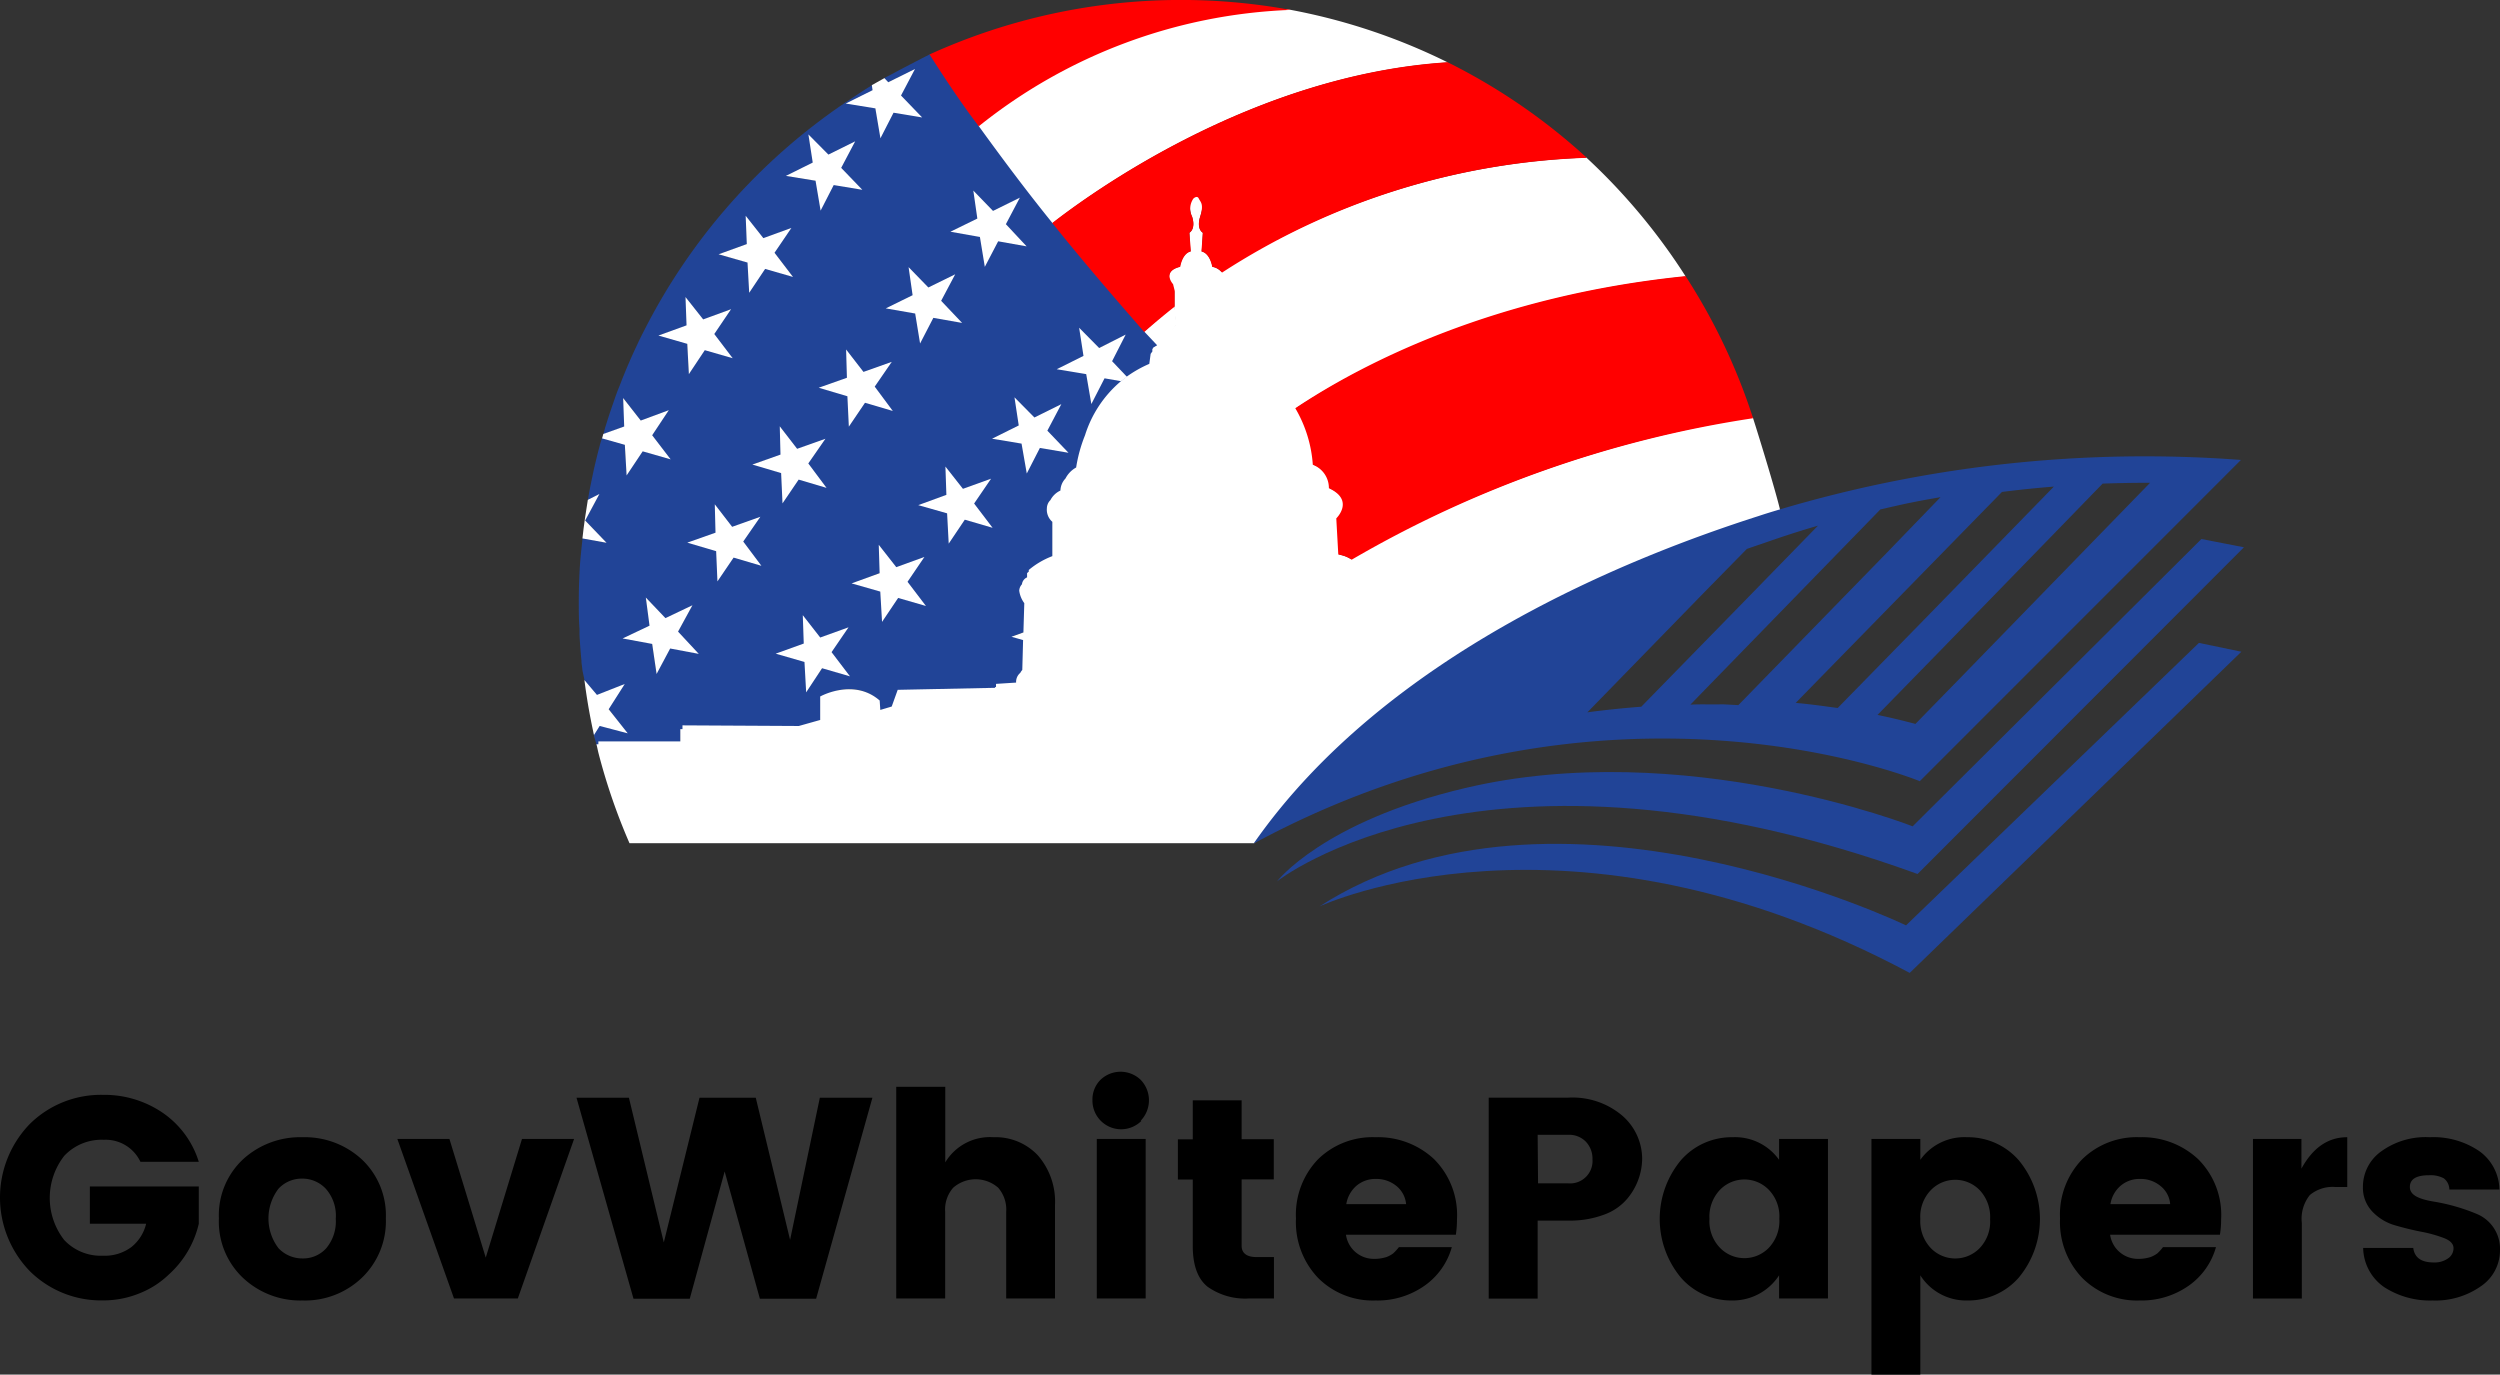
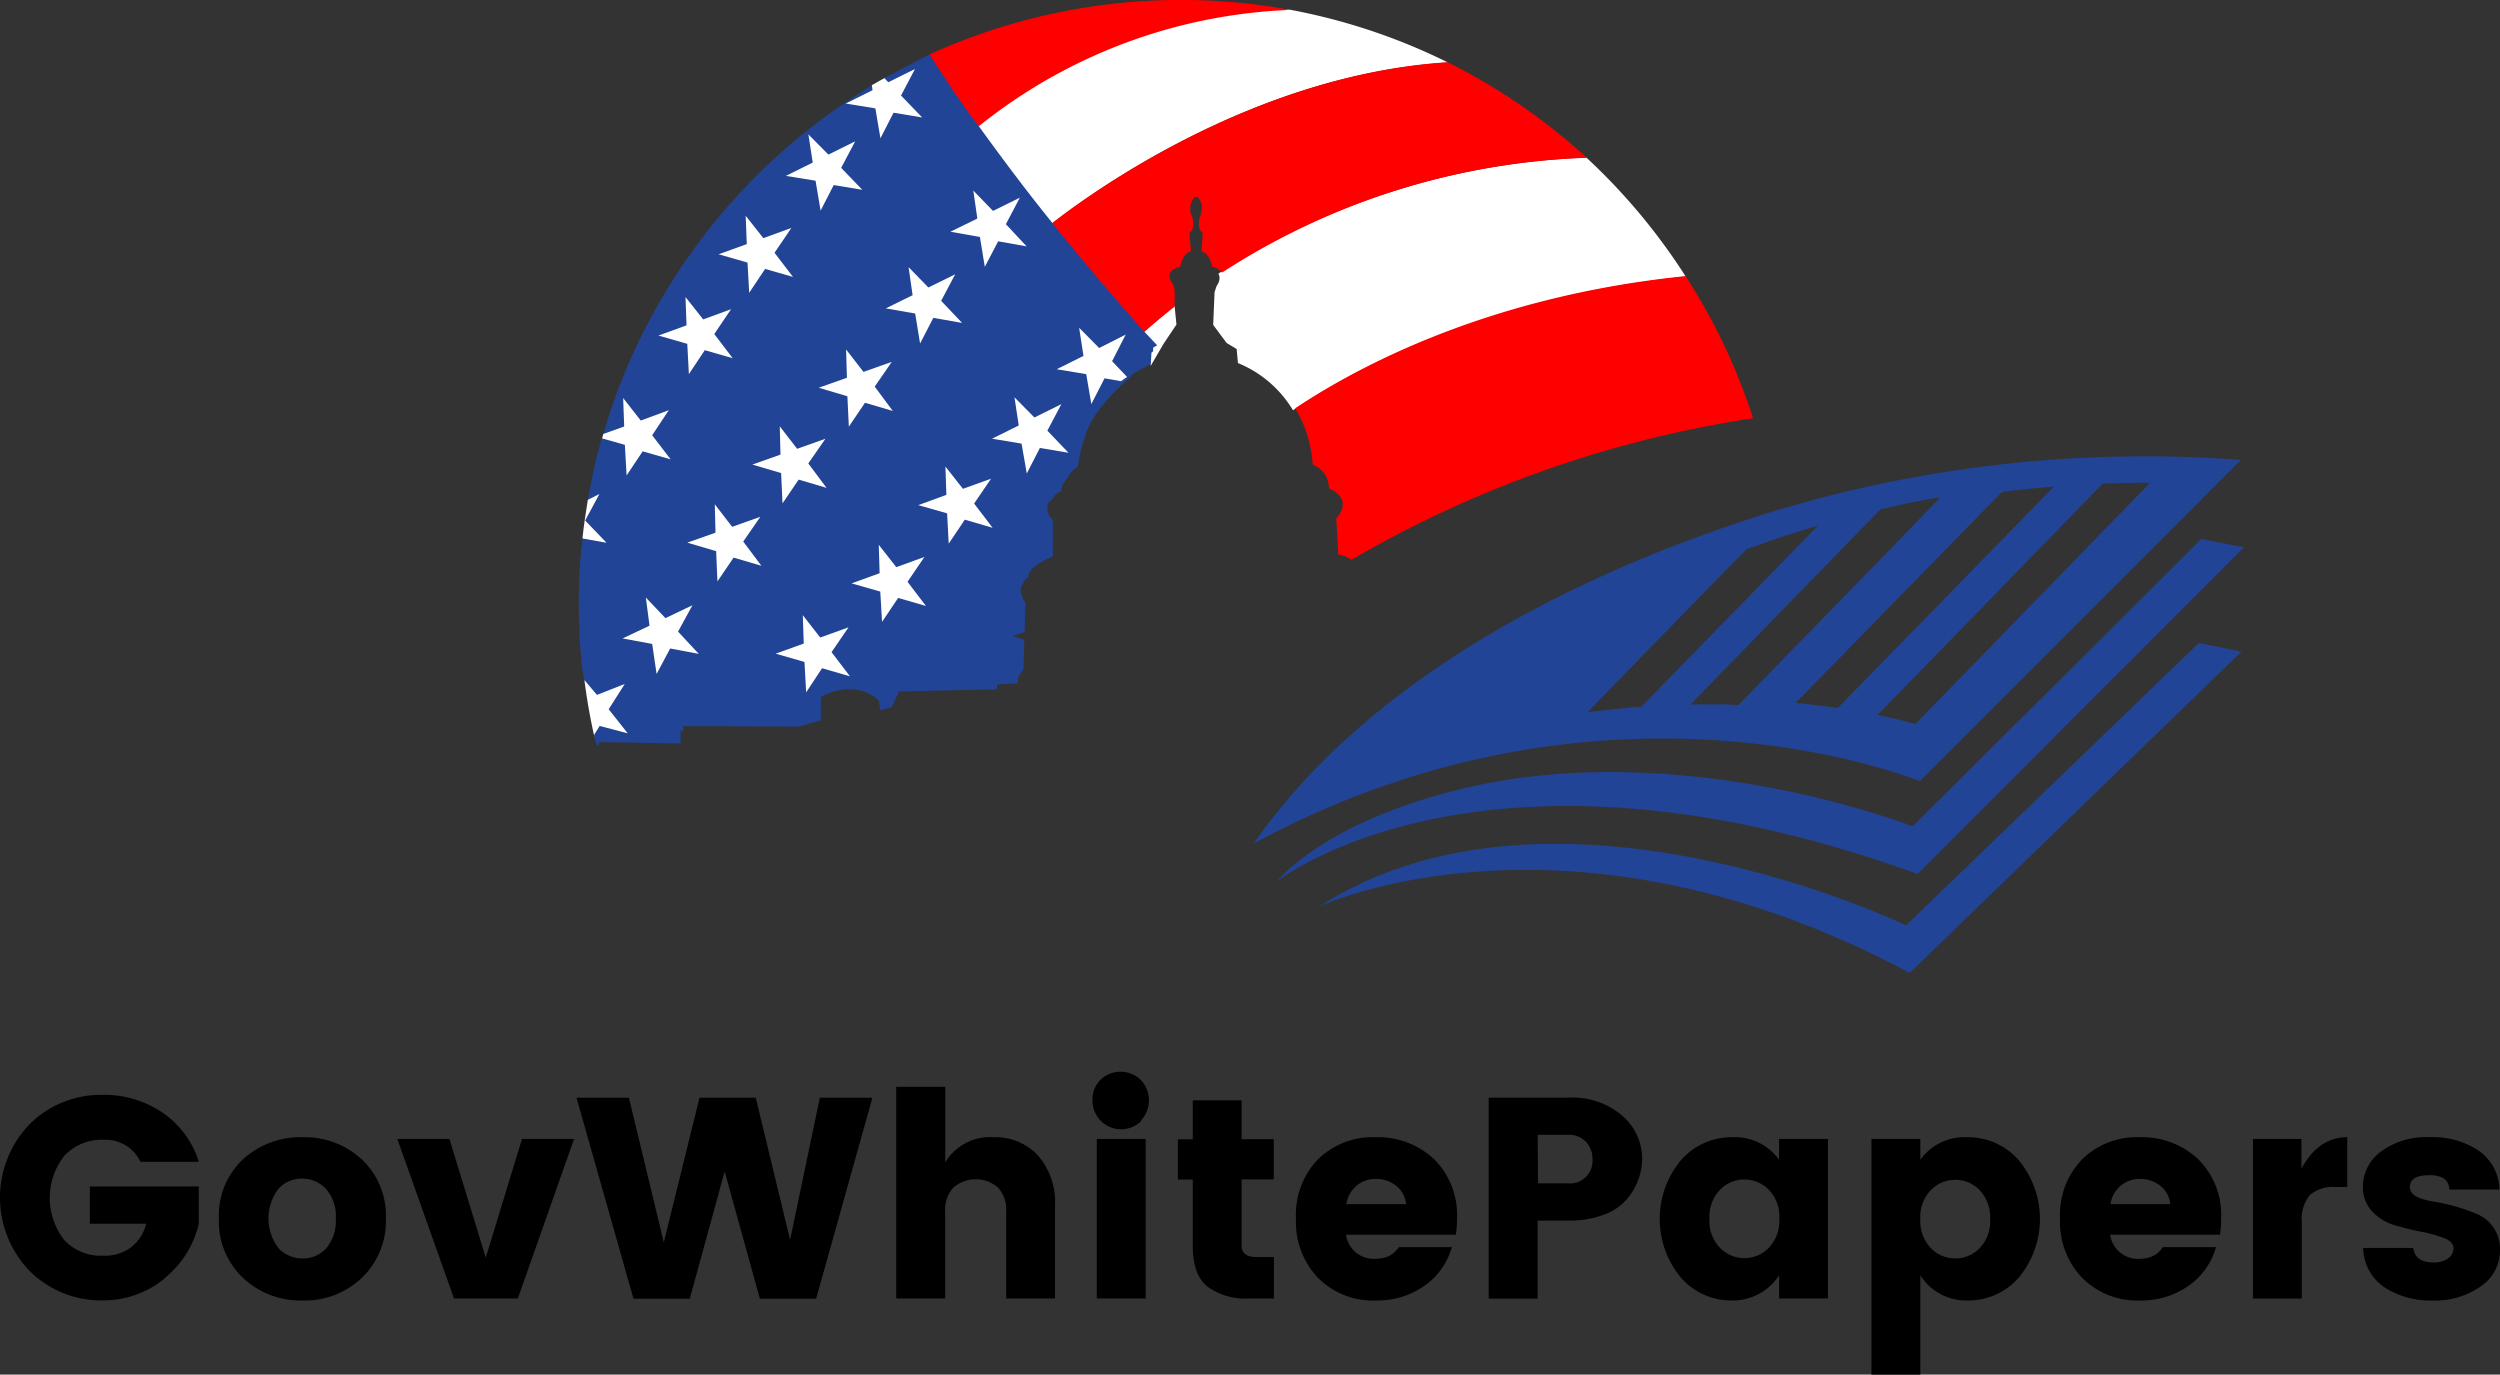
<svg xmlns="http://www.w3.org/2000/svg" width="311" height="171" viewBox="0 0 311 171">
  <rect x="0" y="0" width="311" height="171" fill="#333333" stroke="none" />
  <g id="black" transform="translate(0 5)">
    <g id="Group_3556" data-name="Group 3556">
      <path id="Path_1546" data-name="Path 1546" d="M3.72,144.26a13.15,13.15,0,0,1,0-18.33,12.59,12.59,0,0,1,9.09-3.61,12.85,12.85,0,0,1,7.4,2.21,11.52,11.52,0,0,1,4.52,6.12H17.47a4.78,4.78,0,0,0-4.55-2.74,6.37,6.37,0,0,0-4.93,2,8.51,8.51,0,0,0,0,10.47,6.23,6.23,0,0,0,4.82,1.95,5.53,5.53,0,0,0,3.54-1.08,5.27,5.27,0,0,0,1.83-2.9h-7v-4.63H24.73v4.63A12.19,12.19,0,0,1,21,144.67,11.09,11.09,0,0,1,17.38,147a11.89,11.89,0,0,1-4.57.89,12.59,12.59,0,0,1-9.09-3.63Z" transform="translate(0 8.88)" />
      <path id="Path_1547" data-name="Path 1547" d="M30.23,145.09a9.63,9.63,0,0,1-3-7.4,9.53,9.53,0,0,1,3-7.35,10.53,10.53,0,0,1,7.4-2.75A10.46,10.46,0,0,1,45,130.34a9.55,9.55,0,0,1,3,7.35,9.73,9.73,0,0,1-3,7.4,10.24,10.24,0,0,1-7.37,2.81,10.4,10.4,0,0,1-7.4-2.81Zm10.33-3.66a5.19,5.19,0,0,0,1.21-3.7A5.05,5.05,0,0,0,40.53,134a4,4,0,0,0-3-1.26A3.94,3.94,0,0,0,34.64,134a6.11,6.11,0,0,0,0,7.39,4.06,4.06,0,0,0,3,1.28A3.87,3.87,0,0,0,40.56,141.43Z" transform="translate(0 8.88)" />
      <path id="Path_1548" data-name="Path 1548" d="M49.35,127.8h6.48l4.52,14.77,4.51-14.77h6.48l-7,19.85H56.4Z" transform="translate(0.077 8.88)" />
      <path id="Path_1549" data-name="Path 1549" d="M101.87,122.68h6.54l-7,25h-7l-4.38-15.83-4.34,15.83h-7l-7.09-25h6.52l4.34,18,4.44-18h7l4.27,17.68Z" transform="translate(0.117 8.88)" />
      <path id="Path_1550" data-name="Path 1550" d="M117.42,121.32v9.4a6.48,6.48,0,0,1,6-3.13,7.21,7.21,0,0,1,5.53,2.27,8.77,8.77,0,0,1,2.12,6.2v11.59H125V136.87a4.13,4.13,0,0,0-1-3,4.25,4.25,0,0,0-5.59,0,4.08,4.08,0,0,0-1,3v10.78h-6.09V121.32Z" transform="translate(0.171 8.88)" />
      <path id="Path_1551" data-name="Path 1551" d="M141.79,125.56A3.57,3.57,0,0,1,135.7,123a3.47,3.47,0,0,1,1-2.55,3.61,3.61,0,0,1,5,0,3.66,3.66,0,0,1,0,5.09Zm-5.55,22.09V127.8h6.08v19.85Z" transform="translate(0.2 8.88)" />
      <path id="Path_1552" data-name="Path 1552" d="M156.09,142.5h2.17v5.15h-3.09a8.09,8.09,0,0,1-5.18-1.47q-1.83-1.49-1.83-5.07v-8.26h-1.85v-5h1.85V123h6.08v4.84h4v5h-4v8.26C154.24,142,154.86,142.5,156.09,142.5Z" transform="translate(0.219 8.88)" />
      <path id="Path_1553" data-name="Path 1553" d="M170.86,147.9a9.61,9.61,0,0,1-7.12-2.79,10.05,10.05,0,0,1-2.77-7.42,9.93,9.93,0,0,1,2.75-7.36,9.69,9.69,0,0,1,7.14-2.74,10.2,10.2,0,0,1,7.26,2.7A9.8,9.8,0,0,1,181,137.8a12.728,12.728,0,0,1-.14,1.92H167.19a3.49,3.49,0,0,0,3.33,3,5,5,0,0,0,1.73-.23,3.35,3.35,0,0,0,.83-.46,6.63,6.63,0,0,0,.7-.77h6.58a8.72,8.72,0,0,1-3.42,4.82A10.16,10.16,0,0,1,170.86,147.9Zm2.6-14.25a3.91,3.91,0,0,0-2.53-.87,3.63,3.63,0,0,0-2.46.87,3.84,3.84,0,0,0-1.24,2.26h7.44a3.27,3.27,0,0,0-1.21-2.26Z" transform="translate(0.248 8.88)" />
      <path id="Path_1554" data-name="Path 1554" d="M204,130.33a7.87,7.87,0,0,1-1.82,4.87,6.74,6.74,0,0,1-2.86,2,12,12,0,0,1-4.5.76H191v9.71h-6.09v-25h9.86a9.55,9.55,0,0,1,6.76,2.24,7.12,7.12,0,0,1,2.47,5.42Zm-12.95,3h3.77a2.79,2.79,0,0,0,3-3,3.05,3.05,0,0,0-.82-2.18,2.88,2.88,0,0,0-2.17-.86H191Z" transform="translate(0.284 8.88)" />
      <path id="Path_1555" data-name="Path 1555" d="M208.79,145.06a11.43,11.43,0,0,1,0-14.61,8.37,8.37,0,0,1,6.42-2.86A6.73,6.73,0,0,1,221,130.4v-2.6h6.08v19.85H221v-2.88a6.87,6.87,0,0,1-5.91,3.13,8.29,8.29,0,0,1-6.3-2.84Zm10.92-3.7a4.84,4.84,0,0,0,1.32-3.63,4.75,4.75,0,0,0-1.32-3.61,4.23,4.23,0,0,0-6.05,0,4.84,4.84,0,0,0-1.32,3.63,4.75,4.75,0,0,0,1.32,3.61,4.23,4.23,0,0,0,6.05,0Z" transform="translate(0.318 8.88)" />
      <path id="Path_1556" data-name="Path 1556" d="M238.53,130.4a6.72,6.72,0,0,1,5.82-2.81,8.37,8.37,0,0,1,6.42,2.86,11.43,11.43,0,0,1,0,14.61,8.34,8.34,0,0,1-6.37,2.84,6.74,6.74,0,0,1-5.87-3.13v12.35h-6.08V127.8h6.08Zm7.37,11a4.78,4.78,0,0,0,1.31-3.61,4.88,4.88,0,0,0-1.31-3.63,4.23,4.23,0,0,0-6.05,0,4.75,4.75,0,0,0-1.32,3.61,4.84,4.84,0,0,0,1.32,3.63,4.23,4.23,0,0,0,6.05,0Z" transform="translate(0.359 8.88)" />
      <path id="Path_1557" data-name="Path 1557" d="M265.72,147.9a9.61,9.61,0,0,1-7.12-2.79,10.06,10.06,0,0,1-2.78-7.42,9.9,9.9,0,0,1,2.76-7.36,9.69,9.69,0,0,1,7.14-2.74,10.19,10.19,0,0,1,7.25,2.7,9.77,9.77,0,0,1,2.89,7.51,11.514,11.514,0,0,1-.15,1.92H262.05a3.49,3.49,0,0,0,3.33,3,4.92,4.92,0,0,0,1.72-.23,3.45,3.45,0,0,0,.84-.46,5.9,5.9,0,0,0,.69-.77h6.59a8.72,8.72,0,0,1-3.42,4.82,10.2,10.2,0,0,1-6.08,1.82Zm2.59-14.25a3.86,3.86,0,0,0-2.52-.87,3.61,3.61,0,0,0-2.46.87,3.79,3.79,0,0,0-1.24,2.26h7.43a3.19,3.19,0,0,0-1.21-2.26Z" transform="translate(0.448 8.88)" />
      <path id="Path_1558" data-name="Path 1558" d="M285.85,127.8v3.7q2.14-3.92,5.7-3.91v6.19h-1.5a4.44,4.44,0,0,0-3.15,1,4.71,4.71,0,0,0-1,3.49v9.39h-6.08V127.8Z" transform="translate(0.448 8.88)" />
      <path id="Path_1559" data-name="Path 1559" d="M293.5,133.78a5.4,5.4,0,0,1,2.25-4.41,9.44,9.44,0,0,1,6.06-1.78,10.15,10.15,0,0,1,6.18,1.74,6,6,0,0,1,2.49,4.77h-6.23a1.76,1.76,0,0,0-.71-1.41,3.54,3.54,0,0,0-1.82-.37c-1.59,0-2.38.49-2.38,1.46s1,1.48,2.92,1.81a23.929,23.929,0,0,1,5.37,1.53,4.68,4.68,0,0,1,2.92,4.49,5.39,5.39,0,0,1-2.39,4.53,9.8,9.8,0,0,1-6,1.76,10.49,10.49,0,0,1-6-1.65,6.05,6.05,0,0,1-2.63-4.89h6.23c.16,1.21,1,1.81,2.56,1.81a2.89,2.89,0,0,0,1.76-.5,1.52,1.52,0,0,0,.69-1.28c0-.52-.38-.93-1.15-1.24a16.471,16.471,0,0,0-2.8-.79c-1.09-.21-2.19-.48-3.29-.8a6.24,6.24,0,0,1-2.81-1.67A4.27,4.27,0,0,1,293.5,133.78Z" transform="translate(0.448 8.88)" />
    </g>
    <g id="Group_3435" data-name="Group 3435" transform="translate(-8.794 -6.048)">
      <g id="Group_3431" data-name="Group 3431" transform="translate(60 1)">
-         <path id="Path_753" data-name="Path 753" d="M50.91,87.25v-.1h0Z" transform="translate(-0.106 0.122)" fill="#fff" />
        <path id="Path_755" data-name="Path 755" d="M92.139,45.488l1.584-2.72,1.611-2.4-.238-2.35c-1.273,1-2.56,2.12-3.814,3.227Z" transform="translate(-0.189 0.055)" fill="#fff" />
        <path id="Path_777" data-name="Path 777" d="M21,71.05Z" transform="translate(-0.006 0.099)" fill="#214497" />
        <path id="Path_778" data-name="Path 778" d="M23.3,92.36l10.17.18V90.934h.392l-.122-.555,14.46.053,2.71-.792V87.15h0l.02-.388s3.923-2.442,7.173.388L58.33,88.4l1.42-.42.887-1.919,12.094-.26v-.1h.11v-.5l2.585-.144a1.749,1.749,0,0,1,.445-1.37,1.64,1.64,0,0,1,.25-.36l.1-3.72-1.45-.41,1.49-.54.1-3.66a2.755,2.755,0,0,1-.592-1.573,1.05,1.05,0,0,1,.29-.739,1.029,1.029,0,0,1,.687-.792v-.5a3.469,3.469,0,0,1,.29-.284v-.19a8.979,8.979,0,0,1,2.734-1.639V64.73a2,2,0,0,1-.68-1.7c.01-.378.408-.7.68-.958a1.675,1.675,0,0,1,1.015-.9A2.919,2.919,0,0,1,81.6,59.51,3.31,3.31,0,0,1,82.9,58.085,18.643,18.643,0,0,1,83.89,54c.813-2.6,3.682-5.469,5.756-7.234l-3.533.243-1.564,2.884-.528-3.453-3.352-.427,3.087-1.645-.589-3.189,2.255,2.214,3.189-1.5L86.987,44.9,89,47.1a16.714,16.714,0,0,1,2.959-1.752l.081-1.434.21-.17V43.3l.5-.3-1.56-1.655L79.9,27.922,70.506,15.594,64.475,6.8S61.13,8.51,60.03,9.12c-.37.2-.908.464-1.278.674l.508.528L62.469,8.8,60.7,11.927l2.58,2.58-3.453-.548-1.463,2.9L57.69,13.38,54,12.78A75.28,75.28,0,0,0,28.87,41.29c-.1.19-.2.38-.29.57-.35.7-.67,1.4-1,2.11-.16.36-.33.72-.48,1.09-.28.62-.53,1.25-.79,1.88-.19.47-.38,1-.56,1.42s-.42,1.13-.62,1.7-.4,1.16-.59,1.74-.32,1-.47,1.48c-.07.23-.135.57-.2.81l2.655-.965-.17-3.516,2.156,2.8L31.9,51.172l-2.031,3,2.219,2.938L28.72,56.09,26.8,59.06l-.283-3.75-2.83-.8c-.09.31-.19.62-.27.93-.16.62-.32,1.24-.47,1.86s-.28,1.17-.4,1.76-.26,1.24-.38,1.87c-.09.46-.17.92-.25,1.38h0l1.3-.669L21.584,64.8l2.578,2.734-2.812-.547h-.078c-.133,1.267-.295,2.662-.361,3.956h0c-.07,1.3-.11,2.6-.11,3.92,0,1.15,0,2.29.09,3.43v.76q.09,1.61.24,3.18c0,.32.07.64.1,1s.226,1.047.276,1.457l1.478,2.1,3.311-1.442L24.42,88.12l2.26,3.046-3.291-1.03-.773,1.03c.06.27.11.49.17.74s.257.824.3.984l.216-.2ZM40,69.186l-1.846,2.945L38,68.52l-3.36-.939L38,66.362l-.231-3.332,1.99,2.682,3.392-1.158-2.067,2.7,2.209,3.033Zm6-15.854L47.883,56l3.327-1.188L49.177,57.79l2.033,2.724-3.16-1.056L46.193,62.31l-.113-3.46-3.437-1.018L42.5,57.79l3.58-1.131ZM51.16,83.06l-1.983,2.752L49,82.28,45.639,81.4l3.248-1.268L48.7,76.913l2.007,2.562,3.406-1.188-2.06,2.994,2.06,2.71Zm9.319-8.874L58.63,77.192l-.21-3.632-3.446-.938L58.34,71.29l-.116-3.238,1.95,2.742,3.433-1.32-2.092,2.945,2.092,2.8Zm8.268-9.707-1.828,2.763-.119-3.4-3.416-.965,3.326-1.3-.2-3.144,1.99,2.539,3.392-1.2-2.153,2.945L71.9,65.454ZM80.609,50.524l-1.747,3.108,2.315,2.56L78.07,55.6l-1.564,2.925L76,55.16l-3.475-.553L75.673,53l-.508-3.27,2.275,2.376ZM70.54,27.25l-.534-3.281,2.313,2.406L75.475,24.8,73.85,27.922l2.375,2.688-3.359-.641-1.531,2.938L70.8,29.422l-3.516-.562Zm-8.07,9.51-.487-3.113,2.255,2.4,3.067-1.564L65.66,37.446l2.58,2.661-3.433-.629L63.324,42.4l-.569-3.514-3.392-.528Zm-3.205,8.625-1.822,2.667,2.112,2.878-3.169-.977L54.644,52.33,54.33,48.3H51.21l3.12-1.22V44.144l1.819,2.429ZM49.408,16.924l2.377,2.539,3.209-1.645-1.666,3.087,2.58,2.661L52.455,23l-1.564,2.986L50.37,22.53l-3.69-.6L50,20.27Zm-7.8,10.136,2.153,2.7,3.311-1.26-1.99,2.925,2.275,2.986-3.433-1.036L42.1,36.241,41.85,32.69l-3.6-1,3.51-1.27ZM30.9,41.746l3.406-1.158-.2-3.473,2.153,2.742,3.372-1.28L37.525,41.6l2.234,2.864-3.372-1.036L34.51,46.48l-.2-3.77ZM26.459,79.471l3.219-1.562-.5-3.422,2.406,2.531,3.281-1.578-1.8,3.25,2.5,2.609-3.4-.679-1.69,3.16L29.92,80Z" transform="translate(-0.006 0)" fill="#214497" />
        <path id="Path_779" data-name="Path 779" d="M64.6,6.82h0Z" transform="translate(-0.133 0)" fill="#214497" />
        <path id="Path_782" data-name="Path 782" d="M57.479,10.586c-1.1.66-2.495,1.606-3.555,2.316l1.3-.122,2.255-1.4Z" transform="translate(-0.114 0)" fill="#214497" />
-         <path id="Path_785" data-name="Path 785" d="M125.475,86.9v-.5l16.374-8.138S119.66,83.13,118.832,83.05l-.08-8.42s1.666-2.5-.16-3.08v-.83a17.212,17.212,0,0,0-1.566-1.1,3.8,3.8,0,0,0-1.6-.65l-.249-4.5s2.324-2.25-.918-3.75a3.09,3.09,0,0,0-1.995-2.92,15.569,15.569,0,0,0-2.164-6.94,13.844,13.844,0,0,0-6.639-5.912l-.378-1.888-1.035-.627L100.22,40.3l.17-4.08.249-.75s.658-.84.219-1.54a2.036,2.036,0,0,0-1.228-.793S99.39,31.5,98.3,31.246l.141-2.328s-.827-.436-.328-2.016.375-2.562-.562-2.531-.832,1.809-.469,2.531c.5,1.58-.328,2.016-.328,2.016l.125,2.328c-1.077.25-1.3,1.891-1.3,1.891-2.334.58-.939,2.363-.939,2.363l.249.75v1.887l.16,2.223L93.4,42.61l-.748.45-.5.3v.44l-.209.17-.17,1.26a14.891,14.891,0,0,0-2.823,1.6c-.269.2-.519.4-.768.61a14.433,14.433,0,0,0-4.409,6.68,18.188,18.188,0,0,0-1.1,4,3.3,3.3,0,0,0-1.327,1.37,2.263,2.263,0,0,0-.628,1.5,2.666,2.666,0,0,0-1.247,1.19,1.442,1.442,0,0,0-.439,1,2,2,0,0,0,.678,1.7v4.27a10.177,10.177,0,0,0-2.932,1.72v.21a1.687,1.687,0,0,0-.209.19v.52a1.07,1.07,0,0,0-.638.86,1.252,1.252,0,0,0-.339.8A3.345,3.345,0,0,0,76.222,75l-.11,3.64-1.486.54,1.446.41-.1,3.72a1.641,1.641,0,0,0-.249.36,1.472,1.472,0,0,0-.519,1.21l-2.5.16v.39h-.11v.1l-12.119.25-.748,2.08-1.416.42-.08-1.17c-3.242-2.83-7.4-.5-7.4-.5v2.92l-2.663.75L33.7,90.2v.47h-.269V92.2H23.239v.35H23c.1.39.17.79.269,1.17a75.241,75.241,0,0,0,3.84,11.14h77.713a17.713,17.713,0,0,0,2.049-2.29,43.366,43.366,0,0,1,3.7-4.372C120.323,86.842,140.489,85.838,125.475,86.9Z" transform="translate(-0.006 0.082)" fill="#fff" />
        <path id="Path_786" data-name="Path 786" d="M54,12.8l3.35-1.69v-.4l-.24.14C56,11.46,55,12.13,54,12.8Z" transform="translate(-0.114 0)" fill="none" />
        <path id="Path_787" data-name="Path 787" d="M57.28,10.7l-.14.09.14-.08Z" transform="translate(-0.118 0)" fill="none" />
        <path id="Path_1656" data-name="Path 1656" d="M89,41.61l-3.3,1.67-2.49-2.52.54,3.5-3.33,1.66,3.67.61.64,3.72,1.64-3.2,2.051.358c.25-.21.48-.331.75-.531L87.31,44.92Z" transform="translate(-0.171 0.061)" fill="#fff" />
        <path id="Path_1657" data-name="Path 1657" d="M46.06,58.82l.17,3.77,2.01-2.96,3.47,1.03-2.27-3.04,2.13-3.07L48.05,55.8,45.89,53l.09,3.52-3.5,1.24Z" transform="translate(-0.093 0.08)" fill="#fff" />
        <path id="Path_1658" data-name="Path 1658" d="M71.45,33.21l1.66-3.18,3.54.63L74.07,27.9l1.74-3.3-3.34,1.65-2.45-2.53.5,3.48-3.35,1.64,3.67.65Z" transform="translate(-0.145 0.036)" fill="#fff" />
        <path id="Path_1659" data-name="Path 1659" d="M63.38,42.73l1.65-3.19,3.58.63L66,37.42l1.75-3.3-3.34,1.64-2.46-2.53.5,3.49-3.34,1.64,3.66.64Z" transform="translate(-0.128 0.05)" fill="#fff" />
        <path id="Path_1660" data-name="Path 1660" d="M75.68,52.9l-3.32,1.65,3.67.61.65,3.72,1.63-3.18,3.56.6-2.63-2.75,1.74-3.3-3.35,1.66L75.15,49.4Z" transform="translate(-0.155 0.074)" fill="#fff" />
        <path id="Path_1661" data-name="Path 1661" d="M72.22,59.51l-3.5,1.26L66.54,58l.12,3.52-3.5,1.28,3.59,1.02.2,3.77,2-2.98,3.46,1.01-2.3-3.02Z" transform="translate(-0.136 0.087)" fill="#fff" />
        <path id="Path_1662" data-name="Path 1662" d="M43.46,64.24l-3.51,1.25-2.16-2.8.09,3.53-3.51,1.24,3.59,1.06.16,3.76,2.01-2.96,3.46,1.02-2.26-3.02Z" transform="translate(-0.077 0.094)" fill="#fff" />
        <path id="Path_1663" data-name="Path 1663" d="M54.45,77.97l-3.52,1.27-2.17-2.78.12,3.53-3.49,1.26,3.58,1.03.21,3.78,1.98-3,3.47,1.01-2.29-3.01Z" transform="translate(-0.099 0.115)" fill="#fff" />
        <path id="Path_1664" data-name="Path 1664" d="M54.26,45.98l-3.51,1.24,3.57,1.06.18,3.78,2.01-2.97,3.46,1.02-2.25-3.03L59.84,44l-3.52,1.25-2.16-2.79Z" transform="translate(-0.11 1.063)" fill="#fff" />
        <path id="Path_1665" data-name="Path 1665" d="M23.4,90.23l3.49.92-2.37-3,2-3.14-3.46,1.36L21.5,84.52a75.51,75.51,0,0,0,1.36,7.58c-.06-.25-.11-.5-.16-.75Z" transform="translate(-0.006 0.125)" fill="#fff" />
-         <path id="Path_1666" data-name="Path 1666" d="M30.48,83.78l1.69-3.17,3.56.67-2.58-2.77,1.79-3.28-3.36,1.6-2.44-2.56.46,3.5-3.35,1.59,3.68.68Z" transform="translate(-0.006 0.111)" fill="#fff" />
+         <path id="Path_1666" data-name="Path 1666" d="M30.48,83.78l1.69-3.17,3.56.67-2.58-2.77,1.79-3.28-3.36,1.6-2.44-2.56.46,3.5-3.35,1.59,3.68.68" transform="translate(-0.006 0.111)" fill="#fff" />
        <path id="Path_1667" data-name="Path 1667" d="M50.35,22.53l.63,3.72,1.63-3.18,3.56.59-2.63-2.73,1.74-3.3-3.33,1.65-2.49-2.51.54,3.5-3.34,1.66Z" transform="translate(-0.102)" fill="#fff" />
        <path id="Path_1673" data-name="Path 1673" d="M50.35,22.53l.63,3.72,1.63-3.18,3.56.59-2.63-2.73,1.74-3.3-3.33,1.65-.478-.514-1.562.875.09.629-3.34,1.66Z" transform="translate(7.34 -9)" fill="#fff" />
        <path id="Path_1668" data-name="Path 1668" d="M34.53,46.47l1.98-2.98,3.47,1-2.29-3.01,2.09-3.09-3.47,1.27-2.2-2.78.13,3.52-3.5,1.27,3.59,1.03Z" transform="translate(-0.04 0.12)" fill="#fff" />
        <path id="Path_1669" data-name="Path 1669" d="M41.87,32.67l.21,3.76,1.98-2.97,3.47,1-2.3-3.01,2.1-3.09-3.49,1.27-2.2-2.78.14,3.52-3.51,1.27Z" transform="translate(-0.085 0.041)" fill="#fff" />
        <path id="Path_1670" data-name="Path 1670" d="M63.91,69.23l-3.5,1.27-2.18-2.78.11,3.53-3.49,1.27,3.57,1.02.22,3.77,2-2.98,3.46,1-2.29-3.01Z" transform="translate(-0.119 0.102)" fill="#fff" />
        <path id="Path_1671" data-name="Path 1671" d="M21.67,64.92l1.77-3.3L22,62.35h0c-.26,1.58-.5,3.18-.67,4.8l3,.54Z" transform="translate(-0.08 -0.12)" fill="#fff" />
        <path id="Path_1672" data-name="Path 1672" d="M26.75,59.12l2-3,3.48,1-2.3-3L32,51l-3.49,1.29-2.19-2.8.13,3.54-2.6.93-.15.55,2.83.8Z" transform="translate(-0.006 0.074)" fill="#fff" />
        <path id="Path_1674" data-name="Path 1674" d="M79.87,27.73l.07.09c4.45-3.49,24.84-18.47,49.18-20A75.2,75.2,0,0,0,109.159,1.2,65,65,0,0,0,70.691,15.642C73.661,19.752,76.72,23.84,79.87,27.73Z" transform="translate(-0.206)" fill="#fff" />
        <path id="Path_1675" data-name="Path 1675" d="M100.425,35.634l-.25.75-.17,4.08,1.67,2.25,1.25.75.16,1.75a14.222,14.222,0,0,1,6.847,5.872c8.56-5.71,25.158-14.223,48.858-16.633a75.706,75.706,0,0,0-12.36-14.8,90.361,90.361,0,0,0-45.785,14.444C101.085,34.794,100.425,35.634,100.425,35.634Z" transform="translate(-0.29)" fill="#fff" />
-         <path id="Path_1676" data-name="Path 1676" d="M117.9,71.087v.83c1.83.58.16,3.08.16,3.08l.09,8.42c.83.08,1.594,3.276,1.594,3.276,19.424-9.79,52-18,51.016-22.7-.474-2.28-2.745-9.656-3.537-12.128a146.722,146.722,0,0,0-50.932,18.115,17.259,17.259,0,0,1,1.61,1.11Z" transform="translate(-0.382 0.096)" fill="#fff" />
        <path id="Path_1677" data-name="Path 1677" d="M64.6,6.82c1.57,2.47,3.24,5,5,7.43l1.122,1.508A65.887,65.887,0,0,1,109.515,1.281,75.6,75.6,0,0,0,64.6,6.82Z" transform="translate(-0.171)" fill="red" />
        <path id="Path_1678" data-name="Path 1678" d="M90,39.75l1.38,1.6q1.89-1.66,3.79-3.16V36.2l-.2-.8s-1.449-1.576.891-2.156c0,0,.248-1.67,1.328-1.92L97,29s.84-.42.34-2a2.2,2.2,0,0,1,.16-2.25s.46-.45.67,0,.67.66.17,2.25.33,2,.33,2l-.17,2.33c1.09.25,1.34,1.92,1.34,1.92a1.9,1.9,0,0,1,1.22.71,88.76,88.76,0,0,1,45.38-14.28A75.07,75.07,0,0,0,129.12,7.79c-24.34,1.56-44.73,16.54-49.18,20C83.38,32.07,86.82,36.11,90,39.75Z" transform="translate(-0.246)" fill="red" />
        <path id="Path_1679" data-name="Path 1679" d="M112.49,57.8a3.09,3.09,0,0,1,2,2.92c3.25,1.5.92,3.75.92,3.75l.25,4.5a4.045,4.045,0,0,1,1.66.643,140.83,140.83,0,0,1,49.94-17.6,74.59,74.59,0,0,0-8.4-17.68c-23.7,2.41-39.989,10.726-48.549,16.436A15.985,15.985,0,0,1,112.49,57.8Z" transform="translate(-0.382 0.064)" fill="red" />
      </g>
      <g id="Group_3433" data-name="Group 3433" transform="translate(5.706 -7.678) rotate(3)">
        <path id="Path_1226" data-name="Path 1226" d="M247,104.71,285.42,62l-5.34-.75-34,37.57S217,89.12,190.17,97c-17.38,5.08-22.69,12.79-22.69,12.79S192.09,88,247,104.71Z" transform="translate(0.448 -0.067)" fill="#214497" />
        <path id="Path_1227" data-name="Path 1227" d="M280.45,74.18l-34.55,37s-44.85-18.84-73,1.47c0,0,30-16.1,73.77,4.41L285.78,75Z" transform="translate(0.448 -0.077)" fill="#214497" />
        <path id="Path_1228" data-name="Path 1228" d="M227.6,60.28c-.91.32-1.82.65-2.71,1-15.275,5.787-45.246,19.324-60.569,43.963,42.81-26.12,82.349-12.083,82.349-12.083l37.81-42a159.42,159.42,0,0,0-56.88,9.12ZM204.93,86.77,218.67,71.1l5-5.66c.61-.26,1.25-.51,1.88-.76,2.21-.91,4.46-1.79,6.81-2.6l-6.24,7.11-1.18,1.35L211.59,85.72C209.44,86,207.21,86.34,204.93,86.77Zm12.75-1.63L240,59.66c1.33-.38,2.65-.77,4-1.11,1.13-.29,2.26-.55,3.4-.81L241,65.1,223.64,84.89H221.7C220.39,85,219.06,85,217.68,85.14ZM255,56.69c2.13-.38,4.26-.72,6.41-1L245.75,73.53,236,84.6l-1-.08c-1.35-.12-2.75-.22-4.25-.28Zm-6.73,20.23,14.88-17,4.3-4.92c1.95-.17,3.92-.31,5.89-.41L251.83,79.16l-6.07,6.91-.55-.11c-1.2-.25-2.61-.51-4.22-.76Z" transform="translate(0.448 -0.059)" fill="#214497" />
      </g>
    </g>
  </g>
</svg>